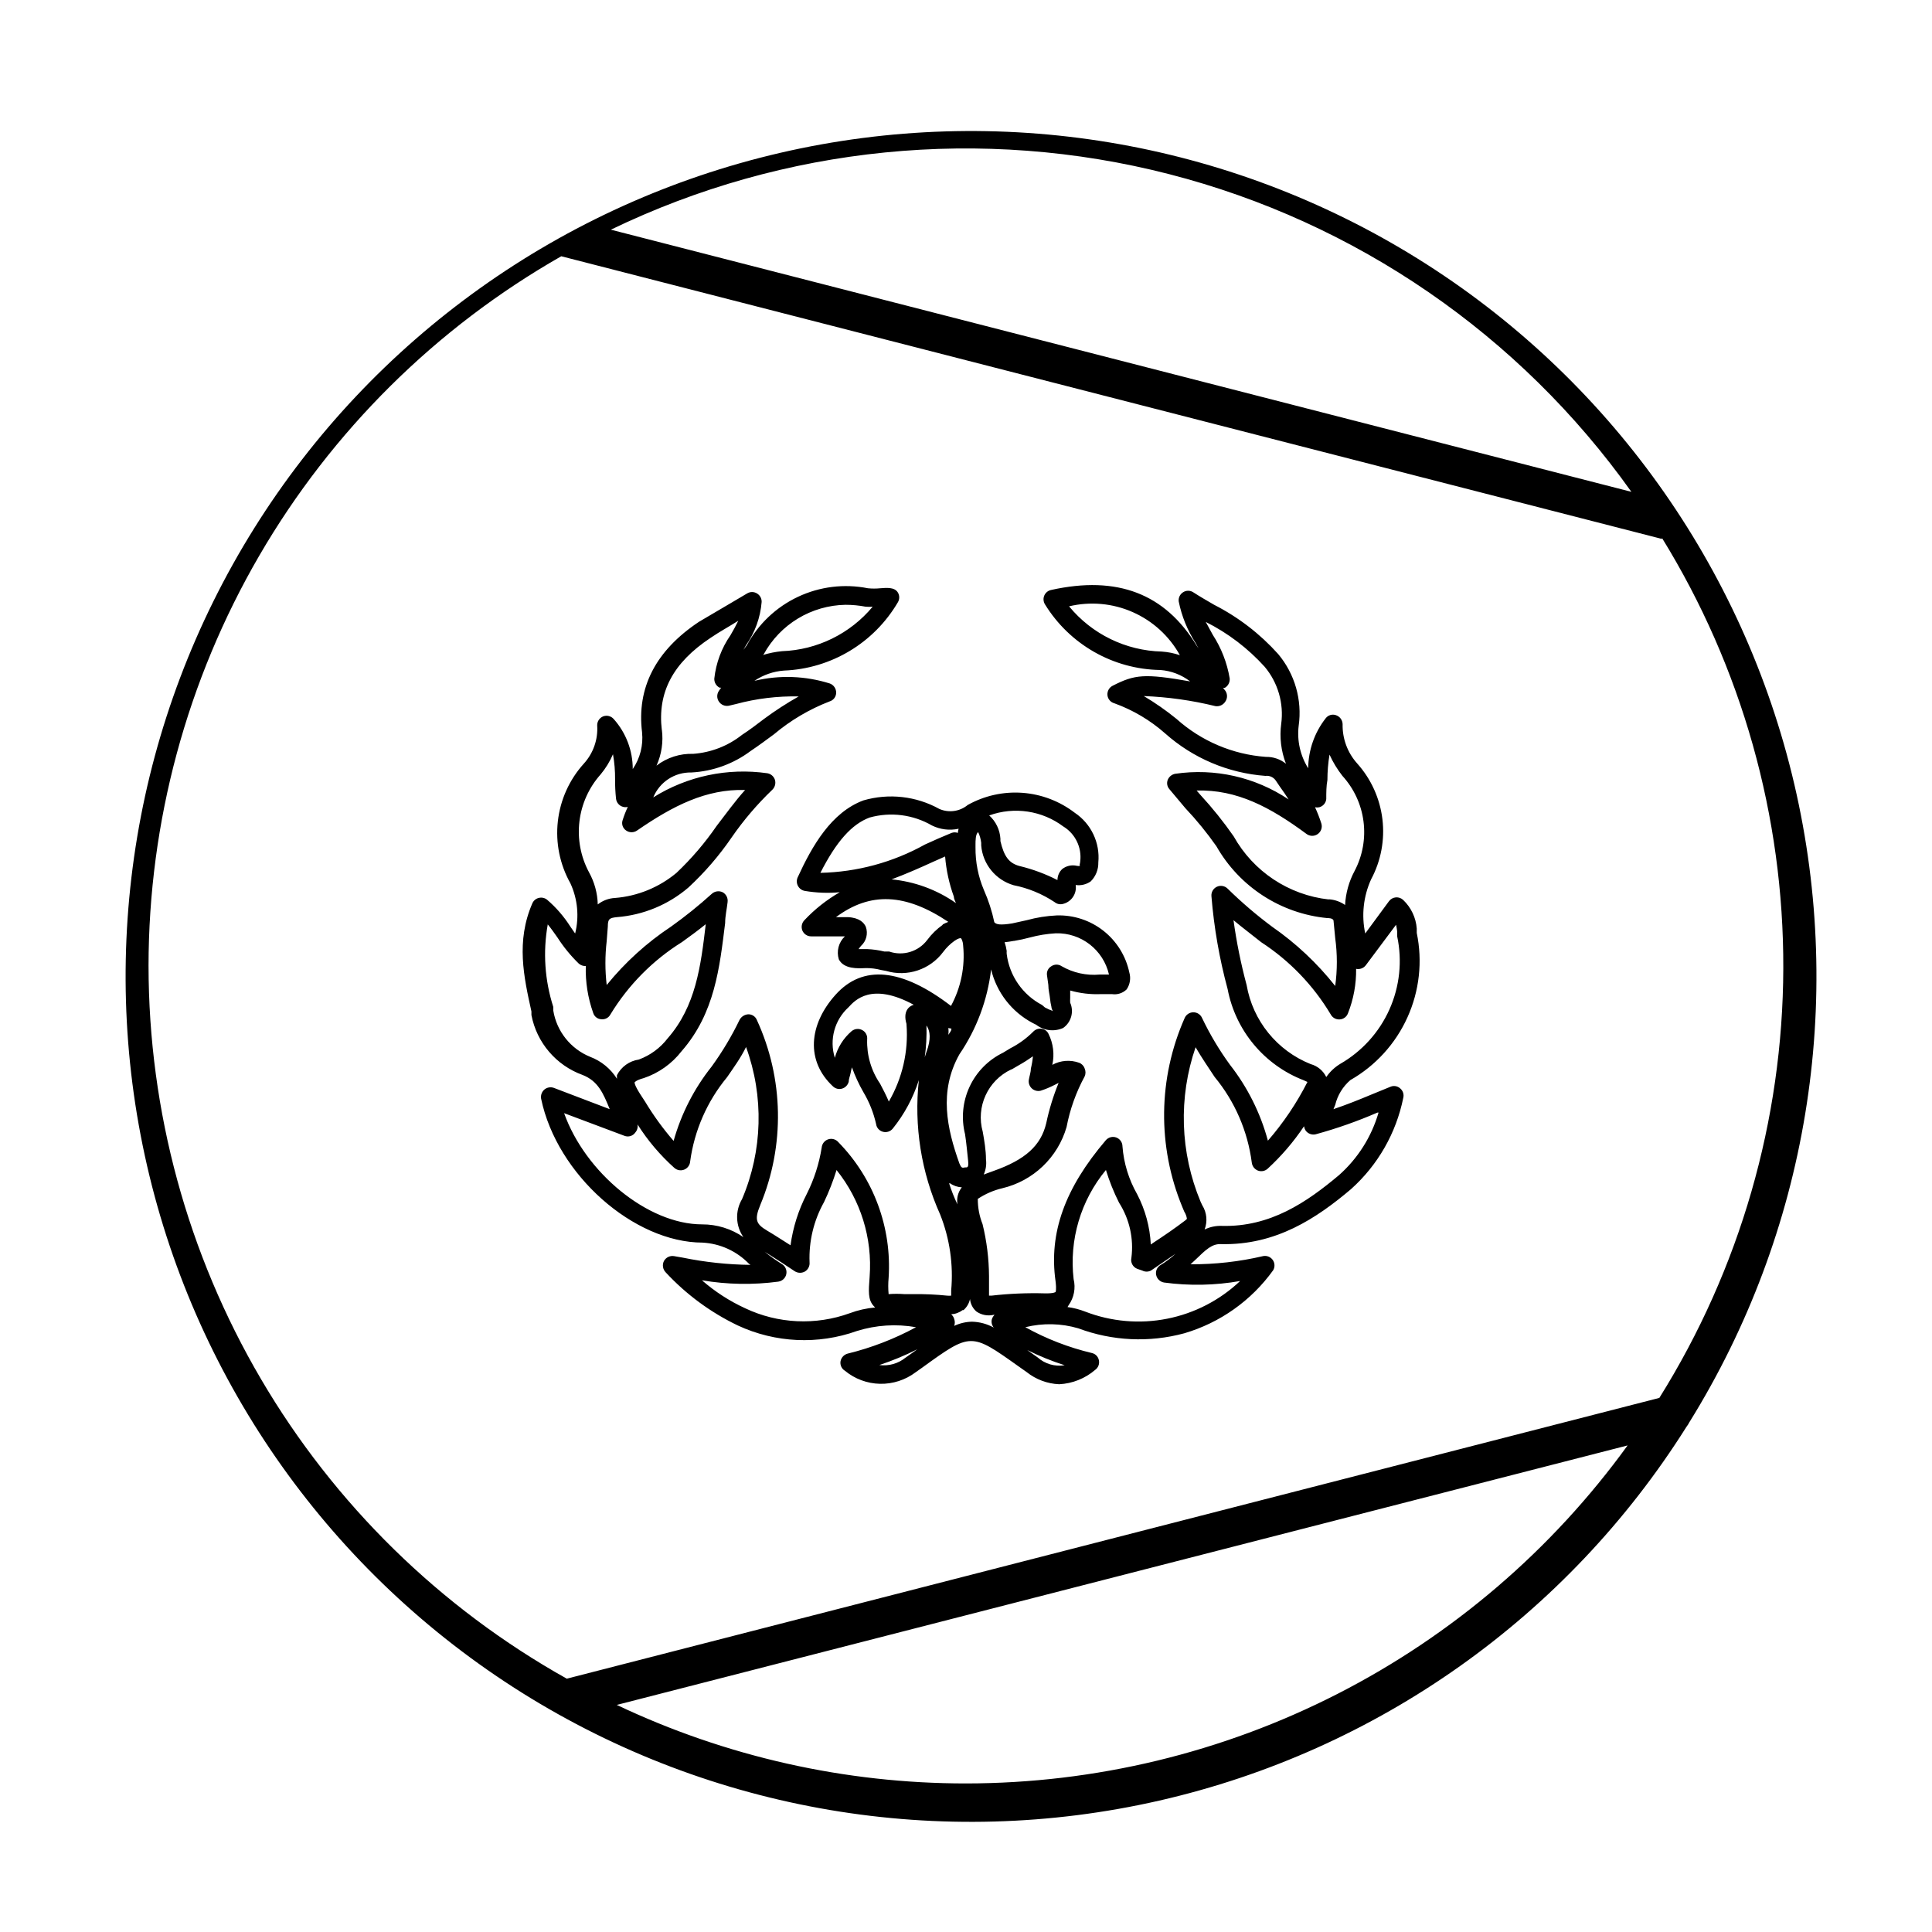
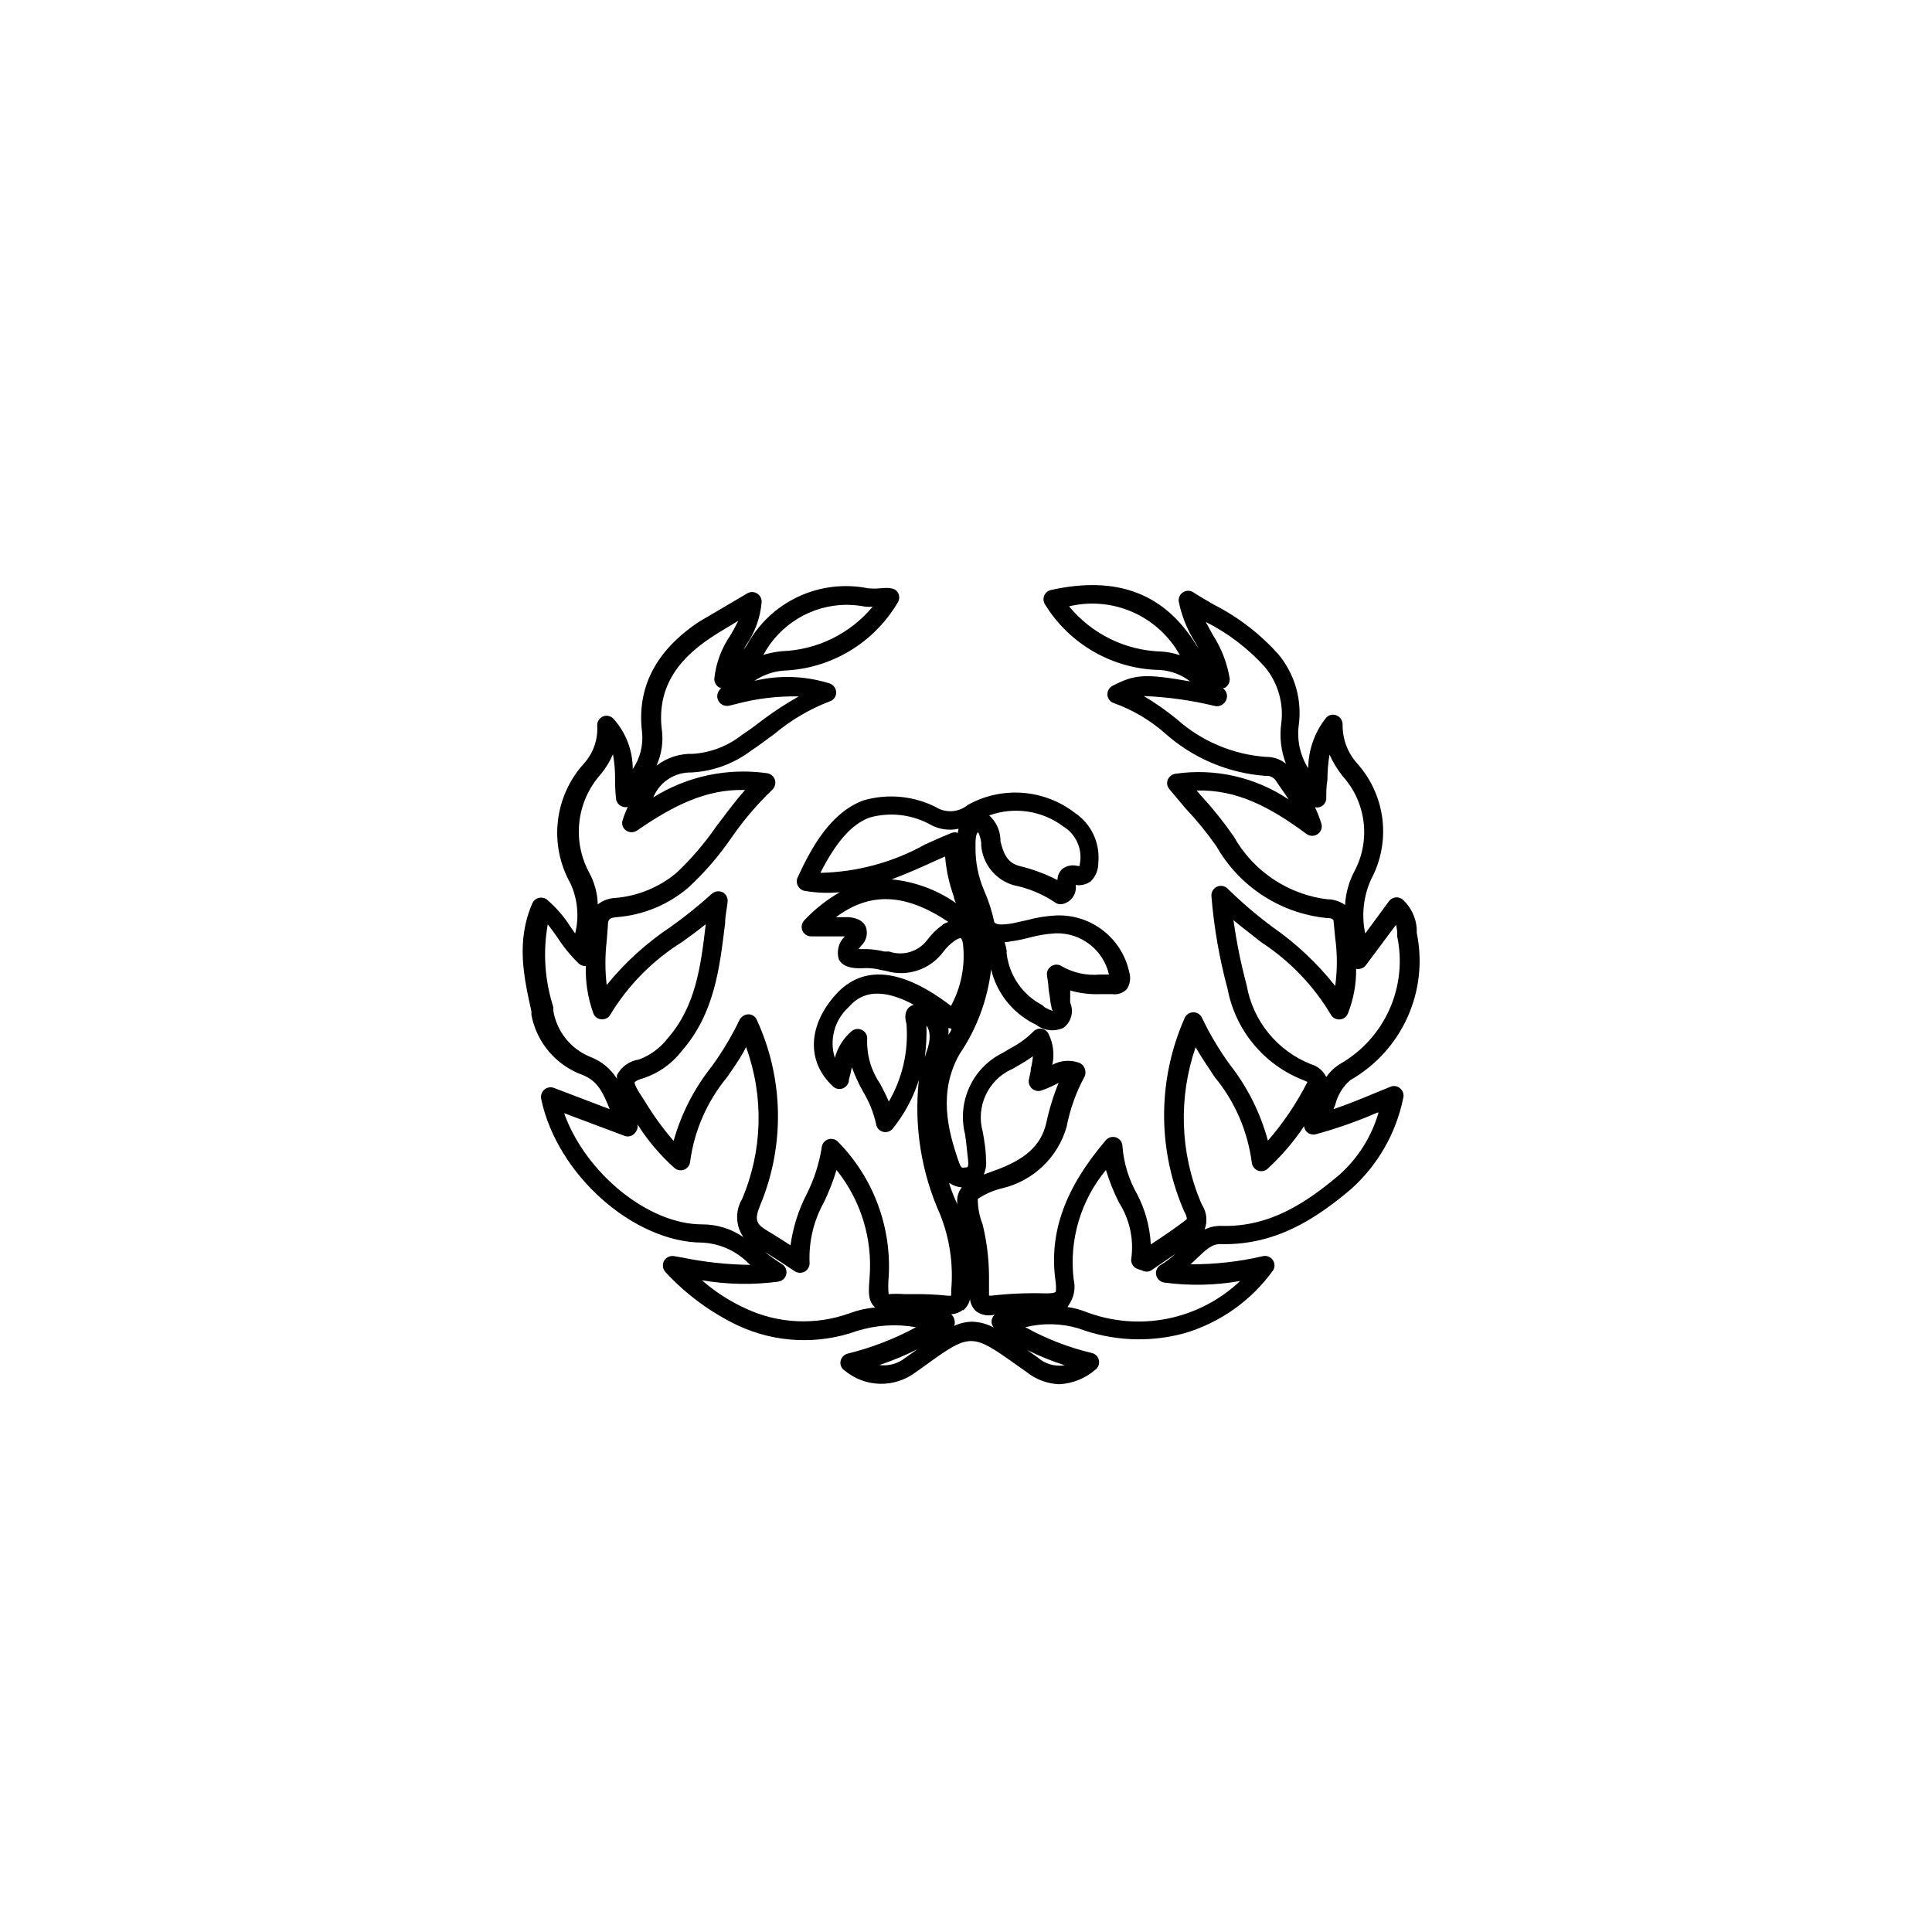
<svg xmlns="http://www.w3.org/2000/svg" fill="#000000" width="800px" height="800px" version="1.1" viewBox="144 144 512 512">
  <g>
-     <path d="m298.38 428.87c4.082 1.613 5.441 4.734 7.203 9.07l-14.812-5.644h0.004c-0.863-0.309-1.82-0.137-2.519 0.453-0.688 0.602-1.012 1.52-0.855 2.418 4.18 20.152 24.586 38.137 42.824 38.137v0.004c4.637 0.258 9.008 2.254 12.242 5.59l0.402 0.301v0.004c-6.027-0.066-12.031-0.711-17.938-1.918l-2.316-0.402c-1.078-0.176-2.148 0.352-2.672 1.312-0.488 0.984-0.305 2.176 0.457 2.973 5.434 5.867 11.93 10.652 19.145 14.105 9.91 4.609 21.242 5.137 31.535 1.461 5.066-1.59 10.441-1.934 15.672-1.008-5.719 3.106-11.816 5.457-18.141 7.004-0.949 0.266-1.672 1.043-1.863 2.016-0.164 0.996 0.293 1.996 1.16 2.516 2.621 2.168 5.898 3.387 9.301 3.461 3.402 0.07 6.727-1.004 9.441-3.055l1.715-1.211c12.949-9.371 12.949-9.32 25.492-0.402l2.215 1.562c2.457 1.961 5.473 3.09 8.613 3.223 3.531-0.176 6.898-1.523 9.574-3.828 0.789-0.578 1.164-1.562 0.957-2.519-0.172-0.941-0.883-1.691-1.812-1.914-6.18-1.469-12.129-3.773-17.684-6.852 4.629-1.148 9.48-1.047 14.055 0.301 8.988 3.363 18.801 3.82 28.062 1.312 9.504-2.793 17.805-8.68 23.578-16.727 0.492-0.855 0.441-1.922-0.137-2.727-0.574-0.801-1.566-1.195-2.535-1.004-6.305 1.477-12.766 2.203-19.242 2.168l1.258-1.16c2.82-2.719 4.434-4.332 6.902-4.18 14.461 0.301 25.191-6.801 34.41-14.609v-0.004c7.078-6.348 11.918-14.812 13.805-24.129 0.242-0.926-0.074-1.91-0.805-2.519-0.695-0.641-1.699-0.82-2.57-0.453l-5.039 2.066c-3.375 1.41-6.648 2.719-10.078 3.879l0.453-1.109h0.004c0.613-2.57 2.023-4.879 4.027-6.602 6.676-3.809 11.973-9.633 15.129-16.641 3.16-7.004 4.019-14.828 2.457-22.355v-1.16 0.004c-0.215-2.875-1.492-5.57-3.578-7.559-0.523-0.508-1.238-0.766-1.965-0.703-0.719 0.066-1.379 0.43-1.812 1.008l-6.301 8.562c-1.031-4.828-0.484-9.863 1.562-14.359 2.609-4.871 3.652-10.43 2.996-15.918-0.66-5.488-2.988-10.645-6.672-14.762-2.574-2.859-3.961-6.586-3.879-10.43-0.023-1.07-0.707-2.012-1.715-2.367-1-0.375-2.125-0.047-2.769 0.805-2.965 3.785-4.594 8.445-4.637 13.25-2.109-3.359-3-7.344-2.519-11.285 0.961-6.816-1.016-13.719-5.441-18.992-4.809-5.356-10.562-9.781-16.977-13.051-1.812-1.059-3.68-2.117-5.543-3.324-0.812-0.523-1.855-0.523-2.668 0-0.84 0.523-1.293 1.488-1.16 2.469 0.789 3.887 2.293 7.594 4.434 10.934l0.805 1.461-0.453-0.656c-8.414-13.855-21.059-18.691-38.594-14.812h0.004c-0.809 0.16-1.484 0.703-1.816 1.457-0.332 0.754-0.273 1.621 0.152 2.324 6.539 10.66 18.074 17.238 30.582 17.43 2.875 0.211 5.625 1.262 7.91 3.023-12.09-2.117-14.66-1.863-20.555 1.16-0.914 0.469-1.453 1.445-1.363 2.469 0.094 1.031 0.816 1.895 1.816 2.164 4.965 1.793 9.547 4.512 13.5 8.012 7.379 6.559 16.707 10.508 26.551 11.234 1.062-0.137 2.109 0.332 2.723 1.211l1.16 1.715c0.805 1.109 1.562 2.215 2.266 3.324v-0.004c-8.832-5.926-19.555-8.352-30.078-6.801-0.887 0.172-1.625 0.777-1.965 1.613-0.32 0.844-0.148 1.793 0.453 2.469 1.41 1.715 2.82 3.324 4.231 5.039 2.981 3.152 5.723 6.523 8.215 10.074 6.106 10.75 17.062 17.855 29.371 19.043 0.352 0 1.41 0 1.664 0.605l0.453 4.684v0.004c0.578 4.211 0.578 8.484 0 12.695-4.758-6.016-10.375-11.297-16.676-15.668-4.156-3.09-8.094-6.457-11.789-10.078-0.742-0.773-1.891-1-2.867-0.555-0.977 0.441-1.562 1.453-1.469 2.519 0.676 8.309 2.109 16.539 4.285 24.586 2.086 11.004 9.707 20.148 20.152 24.184l1.008 0.453c-2.844 5.598-6.363 10.828-10.48 15.566-1.973-7.324-5.402-14.176-10.078-20.152-2.824-3.879-5.285-8.012-7.356-12.34-0.395-0.93-1.305-1.535-2.316-1.535-1.008 0-1.922 0.605-2.316 1.535-7.039 15.906-7.258 34.004-0.605 50.078l0.504 1.211v-0.004c0.371 0.582 0.613 1.234 0.707 1.914l-0.352 0.352c-2.769 2.117-5.644 4.082-8.566 5.996l-0.656 0.453c-0.23-4.656-1.469-9.211-3.629-13.348-2.211-3.879-3.535-8.195-3.879-12.648 0-1.059-0.664-2.008-1.66-2.367-0.992-0.352-2.098-0.051-2.773 0.758-10.781 12.645-15.113 24.484-13.301 37.332 0.301 2.418 0 2.871 0 2.871s-0.453 0.402-2.82 0.352c-4.727-0.133-9.457 0.066-14.156 0.605h-0.656v-0.855-4.332-0.004c-0.031-4.633-0.605-9.25-1.711-13.754-0.844-2.133-1.273-4.406-1.262-6.699 1.984-1.316 4.184-2.273 6.5-2.82 4.019-0.953 7.715-2.957 10.707-5.809 2.992-2.852 5.176-6.445 6.32-10.414 0.895-4.688 2.512-9.207 4.789-13.402 0.301-0.672 0.301-1.441 0-2.117-0.23-0.699-0.77-1.254-1.461-1.512-2.34-0.84-4.926-0.641-7.106 0.555 0.613-2.769 0.258-5.668-1.008-8.211-0.352-0.762-1.078-1.277-1.914-1.359-0.809-0.098-1.617 0.203-2.168 0.805-1.773 1.77-3.812 3.246-6.043 4.383l-1.914 1.16c-3.91 1.895-7.047 5.078-8.879 9.016-1.836 3.938-2.258 8.387-1.199 12.598 0.352 2.316 0.555 4.637 0.805 6.953 0.25 2.316-0.402 1.715-1.008 1.863-0.605 0.152-0.855 0-1.309-1.109-3.273-9.168-5.492-19.043 0-28.867 4.582-6.719 7.469-14.445 8.414-22.52 1.465 6.102 5.484 11.277 11.035 14.207l0.906 0.453c2.043 1.586 4.793 1.914 7.152 0.855 2.137-1.504 2.918-4.309 1.863-6.699-0.023-0.422-0.023-0.84 0-1.262v-1.965c2.637 0.746 5.375 1.07 8.113 0.957h2.973c1.418 0.211 2.856-0.254 3.879-1.258 0.898-1.312 1.156-2.961 0.707-4.484-0.922-4.379-3.356-8.293-6.875-11.059-3.519-2.762-7.898-4.199-12.371-4.055-2.676 0.125-5.328 0.547-7.91 1.258l-3.879 0.855c-3.125 0.504-4.231 0.301-4.734-0.301h-0.004c-0.621-2.941-1.551-5.812-2.769-8.562-1.508-3.57-2.262-7.414-2.219-11.285v-0.855c0-0.805 0-2.719 0.707-3.176 0.422 0.891 0.695 1.844 0.805 2.82v0.707c0.402 4.941 3.809 9.129 8.566 10.527 3.887 0.77 7.582 2.293 10.883 4.484 0.59 0.488 1.371 0.672 2.117 0.504 2.301-0.504 3.82-2.707 3.473-5.039 1.402 0.203 2.824-0.141 3.981-0.957 1.34-1.328 2.066-3.152 2.016-5.039 0.492-5.195-1.906-10.246-6.246-13.148-4.008-3.078-8.832-4.918-13.871-5.285-5.043-0.367-10.082 0.754-14.492 3.219-2.106 1.738-5.004 2.144-7.508 1.059-6.144-3.414-13.402-4.231-20.152-2.266-8.516 3.176-13.602 12.09-17.434 20.453-0.301 0.719-0.262 1.539 0.113 2.223 0.371 0.688 1.035 1.168 1.805 1.305 3.059 0.516 6.176 0.637 9.27 0.352-3.473 1.996-6.629 4.492-9.371 7.406-0.703 0.723-0.918 1.785-0.555 2.723 0.395 0.957 1.332 1.578 2.367 1.562h8.918c-1.66 1.555-2.285 3.922-1.613 6.094 1.359 2.621 5.039 2.418 7.152 2.316h0.004c1.359-0.012 2.715 0.156 4.027 0.504l1.359 0.25 0.004 0.004c5.594 1.66 11.633-0.352 15.113-5.039 0.832-1.121 1.836-2.106 2.973-2.922 1.059-0.754 1.613-0.754 1.715-0.707 0.102 0.051 0.504 0.555 0.605 1.965l-0.004 0.004c0.543 5.523-0.582 11.086-3.223 15.969-13.148-10.078-23.426-10.934-30.582-2.973-7.156 7.961-7.91 17.582-0.707 24.285 0.641 0.621 1.562 0.855 2.418 0.605 0.867-0.254 1.535-0.945 1.766-1.816 0-0.754 0.352-1.512 0.504-2.316 0.086-0.512 0.207-1.016 0.352-1.512 0.812 2.266 1.824 4.461 3.023 6.551 1.566 2.625 2.707 5.481 3.375 8.461 0.129 0.996 0.848 1.809 1.812 2.066 0.969 0.262 1.996-0.074 2.621-0.855 3.074-3.82 5.414-8.176 6.902-12.848-1.324 12.164 0.625 24.461 5.644 35.621 2.539 6.394 3.543 13.297 2.922 20.152v1.359c-0.355 0.031-0.707 0.031-1.059 0-2.981-0.309-5.973-0.441-8.969-0.402h-2.367c-1.391-0.109-2.789-0.109-4.184 0-0.133-1.426-0.133-2.859 0-4.285 0.879-13.332-3.957-26.414-13.301-35.969-0.656-0.777-1.715-1.086-2.688-0.777-0.969 0.309-1.656 1.172-1.746 2.188-0.68 4.293-2.019 8.457-3.981 12.344-2.188 4.238-3.637 8.824-4.281 13.551-2.316-1.461-4.231-2.719-6.195-3.879-2.871-1.715-3.477-2.82-1.812-6.801h-0.004c6.547-15.754 6.219-33.523-0.906-49.02-0.371-0.926-1.27-1.523-2.266-1.512-0.973 0.051-1.848 0.605-2.316 1.461-2.094 4.344-4.574 8.492-7.406 12.391-4.641 5.832-8.066 12.527-10.078 19.699-2.793-3.219-5.305-6.676-7.508-10.328l-1.41-2.168c-1.461-2.316-1.461-2.973-1.41-3.023 0.051-0.051 0.352-0.555 2.367-1.109v0.004c3.996-1.332 7.5-3.824 10.078-7.152 8.816-10.078 10.078-22.219 11.539-33.957 0-1.863 0.453-3.727 0.656-5.594h-0.004c0.133-1.043-0.387-2.062-1.309-2.57-0.977-0.465-2.137-0.285-2.922 0.453-3.426 3.098-7.023 5.988-10.781 8.668-6.43 4.262-12.172 9.477-17.031 15.465-0.453-3.863-0.453-7.769 0-11.637l0.301-3.879c0-1.965 0.402-2.266 2.367-2.469h0.004c7.004-0.539 13.656-3.289 18.992-7.859 4.297-3.977 8.133-8.422 11.438-13.25 3.156-4.57 6.769-8.805 10.781-12.645 0.703-0.676 0.977-1.684 0.707-2.621-0.289-0.918-1.066-1.602-2.016-1.762-10.516-1.504-21.227 0.762-30.23 6.398 1.668-4.074 5.676-6.699 10.078-6.602 5.688-0.293 11.16-2.277 15.719-5.691 2.117-1.41 4.133-2.922 6.195-4.434 4.402-3.707 9.391-6.652 14.762-8.719 1.02-0.309 1.715-1.25 1.715-2.316 0.004-1.074-0.66-2.039-1.664-2.418-6.481-2.043-13.395-2.289-20-0.707 2.32-1.57 5.012-2.508 7.809-2.719 12.512-0.488 23.906-7.328 30.227-18.137 0.453-0.781 0.453-1.742 0-2.519-0.906-1.562-3.176-1.258-4.684-1.16-1.09 0.109-2.188 0.109-3.277 0-6.262-1.246-12.758-0.453-18.535 2.269-5.777 2.719-10.527 7.223-13.555 12.844l-0.906 1.211 0.656-1.16h-0.004c2.402-3.402 3.848-7.387 4.184-11.535 0.031-0.93-0.453-1.805-1.262-2.269-0.789-0.48-1.777-0.48-2.566 0l-4.18 2.469c-2.973 1.762-5.844 3.426-8.566 5.039-11.539 7.656-16.574 17.531-15.113 29.32l-0.004 0.004c0.352 3.43-0.523 6.875-2.469 9.723 0.008-4.887-1.785-9.605-5.035-13.25-0.699-0.809-1.828-1.094-2.824-0.707-0.973 0.402-1.598 1.367-1.562 2.418 0.238 3.699-1.035 7.332-3.523 10.078-3.848 4.25-6.262 9.598-6.902 15.293-0.645 5.695 0.52 11.449 3.324 16.445 1.918 4.16 2.363 8.855 1.258 13.301l-1.258-1.812c-1.699-2.68-3.785-5.094-6.199-7.156-0.625-0.492-1.445-0.66-2.215-0.453-0.742 0.188-1.355 0.711-1.664 1.41-4.383 10.078-2.266 19.547-0.25 28.668v0.957c1.402 7.309 6.551 13.34 13.551 15.871zm127.77 76.93c-2.574 0.426-5.199-0.332-7.152-2.062l-2.215-1.562-0.555-0.402c3.199 1.594 6.516 2.941 9.922 4.027zm25.746-189.13c-9.547-0.238-18.52-4.613-24.586-11.988 5.637-1.344 11.562-0.809 16.863 1.531 5.305 2.336 9.699 6.348 12.508 11.414-1.547-0.52-3.156-0.844-4.785-0.957zm27.559 27.91c-8.789-0.645-17.121-4.188-23.68-10.074-2.734-2.227-5.633-4.246-8.664-6.047 6.402 0.25 12.77 1.145 18.992 2.672 1.039 0.156 2.066-0.32 2.621-1.211 0.598-0.863 0.598-2.008 0-2.871l-0.605-0.754h0.453c0.895-0.512 1.406-1.496 1.309-2.519-0.688-4.113-2.215-8.039-4.481-11.539l-1.863-3.426h-0.004c5.898 2.965 11.191 6.996 15.621 11.891 3.519 4.199 5.109 9.684 4.383 15.113-0.48 3.578-0.047 7.219 1.258 10.582-1.508-1.223-3.402-1.863-5.34-1.816zm16.676 37.785c-10.605-1.18-19.984-7.41-25.191-16.723-2.684-3.859-5.629-7.527-8.816-10.984l-1.008-1.16c10.68-0.301 19.496 4.383 29.172 11.539 0.875 0.621 2.047 0.621 2.922 0 0.902-0.633 1.289-1.773 0.957-2.824-0.469-1.457-1.023-2.887-1.664-4.281 0.367 0.074 0.746 0.074 1.109 0 1.012-0.266 1.754-1.125 1.863-2.164 0-1.762 0-3.426 0.301-5.039h0.004c0-2.262 0.188-4.519 0.555-6.75 0.914 2.008 2.062 3.902 3.426 5.641 3.059 3.359 5.012 7.578 5.586 12.086 0.578 4.508-0.246 9.082-2.363 13.105-1.492 2.781-2.356 5.863-2.519 9.02-1.277-0.895-2.777-1.414-4.332-1.512zm-21.766 22.672c-1.516-5.648-2.676-11.387-3.477-17.18 2.469 2.066 5.039 3.981 7.356 5.844 7.504 4.887 13.793 11.418 18.391 19.098 0.453 0.879 1.379 1.41 2.367 1.359 0.996-0.039 1.871-0.676 2.219-1.613 1.484-3.75 2.219-7.754 2.164-11.789 0.969 0.203 1.969-0.168 2.57-0.957l8.012-10.73c0.133 0.582 0.234 1.168 0.301 1.762v1.312c1.383 6.508 0.664 13.289-2.051 19.363-2.715 6.074-7.289 11.129-13.062 14.441-1.457 0.887-2.707 2.074-3.68 3.477-0.816-1.684-2.324-2.934-4.129-3.426-8.918-3.559-15.348-11.496-16.98-20.961zm-13.504 16.523c1.613 2.769 3.375 5.34 5.039 7.859l0.004 0.004c5.336 6.465 8.738 14.305 9.824 22.621 0.094 0.965 0.715 1.797 1.609 2.164 0.898 0.348 1.914 0.152 2.621-0.504 3.641-3.348 6.871-7.121 9.621-11.234 0.059 0.395 0.195 0.77 0.406 1.109 0.609 0.863 1.691 1.266 2.719 1.008 5.57-1.523 11.027-3.445 16.324-5.742h0.301c-1.855 6.402-5.488 12.152-10.477 16.574-8.516 7.152-18.188 13.805-31.086 13.453-1.566-0.055-3.125 0.273-4.535 0.957 0.812-2.109 0.59-4.481-0.605-6.398l-0.453-0.957c-5.453-13.047-5.918-27.645-1.309-41.012zm-33.652 68.32c1.418-2.004 1.895-4.519 1.312-6.902-1.211-10.406 1.883-20.852 8.562-28.918 0.91 2.981 2.074 5.879 3.477 8.664 2.766 4.34 3.926 9.508 3.273 14.609-0.281 1.23 0.387 2.477 1.562 2.922l1.309 0.453h0.004c0.727 0.379 1.59 0.379 2.316 0l3.68-2.519 2.82-1.914c-1.195 1.098-2.496 2.078-3.879 2.926-0.945 0.504-1.453 1.562-1.262 2.617 0.199 1.066 1.047 1.895 2.117 2.066 6.699 0.906 13.496 0.77 20.152-0.402-5.379 5.094-12.09 8.559-19.359 9.996-7.266 1.434-14.789 0.781-21.703-1.887-1.508-0.59-3.078-0.996-4.684-1.207zm-15.113-62.473 1.812-1.059c1.32-0.738 2.598-1.547 3.832-2.418-0.105 1.105-0.289 2.199-0.555 3.273 0 1.008-0.402 2.016-0.555 3.074-0.09 0.836 0.23 1.66 0.863 2.215 0.633 0.551 1.496 0.758 2.309 0.555 1.25-0.406 2.461-0.91 3.629-1.512l1.109-0.555v0.004c-1.41 3.453-2.508 7.027-3.277 10.68-1.41 5.945-5.543 9.672-13.957 12.645l-2.621 0.957h0.004c0.578-1.258 0.785-2.656 0.605-4.031 0-2.418-0.453-5.039-0.855-7.305-1.859-6.613 1.336-13.602 7.555-16.523zm0.656-34.059c1.406-0.23 2.805-0.531 4.18-0.906 2.238-0.605 4.535-0.977 6.852-1.109 6.711-0.191 12.617 4.391 14.109 10.934h-2.469c-3.508 0.312-7.027-0.461-10.078-2.215-0.82-0.559-1.898-0.559-2.719 0-0.852 0.488-1.312 1.449-1.16 2.418l0.352 2.519c0 1.41 0.352 2.57 0.453 3.68v-0.004c0.07 0.711 0.188 1.418 0.355 2.117 0 0.402 0.301 1.109 0.453 1.16v-0.004c-0.754-0.25-1.477-0.57-2.168-0.957l-0.754-0.652c-5.148-2.695-8.648-7.738-9.371-13.504-0.027-0.27-0.027-0.539 0-0.805-0.109-0.789-0.297-1.566-0.555-2.32 0.809-0.082 1.617-0.199 2.418-0.352zm13.199-30.23v0.004c3.051 1.949 4.731 5.465 4.332 9.066 0 0.504-0.352 1.258 0 1.258v0.004c-0.297 0.074-0.609 0.074-0.906 0-1.355-0.32-2.785-0.004-3.879 0.855-0.805 0.758-1.258 1.816-1.262 2.922-3.199-1.637-6.582-2.891-10.074-3.727-2.769-0.754-4.082-2.519-5.039-6.602v-0.605c-0.141-2.375-1.207-4.602-2.973-6.195 6.648-2.402 14.059-1.285 19.699 2.973zm-32.094 25.945v0.004c-1.582 1.117-2.977 2.477-4.129 4.031-2.34 3.098-6.406 4.336-10.078 3.07h-1.258c-1.52-0.371-3.074-0.59-4.637-0.652h-2.215c0.195-0.301 0.414-0.586 0.652-0.859 1.398-1.27 1.895-3.258 1.262-5.035-0.453-1.059-1.664-2.418-4.734-2.57h-3.176c9.07-6.75 18.391-6.348 29.773 1.258-0.539 0.195-1.059 0.434-1.562 0.707zm-13.652-11.992c3.777-1.41 7.457-3.023 11.082-4.684l3.176-1.41v0.004c0.297 3.629 1.074 7.203 2.316 10.629 0 0.605 0.352 1.16 0.555 1.715-5.094-3.57-11.035-5.742-17.23-6.301zm17.633-12.34c-0.535-0.199-1.125-0.199-1.664 0-2.367 0.957-4.734 2.016-7.055 3.074h0.004c-8.488 4.727-18 7.301-27.711 7.508 4.231-8.312 8.312-12.898 13.047-14.66h0.004c5.566-1.551 11.523-0.785 16.523 2.113 2.188 1.074 4.672 1.379 7.055 0.859-0.105 0.359-0.172 0.73-0.203 1.105zm-1.715 51.992c0 0.504-0.504 1.008-0.805 1.512v0.004c0.082-0.605 0.082-1.215 0-1.816 0.262 0.09 0.531 0.141 0.809 0.152zm-11.891-1.211 0.004 0.004c0.539 7.117-1.094 14.234-4.688 20.406-0.707-1.664-1.512-3.223-2.316-4.734v-0.004c-2.363-3.449-3.562-7.559-3.426-11.738 0.117-1.016-0.406-1.996-1.309-2.469-0.359-0.188-0.758-0.289-1.16-0.301-0.609-0.008-1.199 0.207-1.664 0.602-2.152 1.855-3.695 4.312-4.434 7.055-1.504-4.793-0.086-10.02 3.629-13.402 1.664-1.812 6.047-6.75 17.281-0.656-1.262 0.355-2.922 1.715-1.914 5.09zm5.695 6.051c-0.301 0.906-0.605 1.762-0.855 2.621v-0.004c0.387-2.785 0.539-5.602 0.453-8.41 0.656 0.957 1.309 2.566 0.402 5.793zm5.844 36.023v-0.004c0.914 0.656 2 1.023 3.125 1.059-1.012 1.281-1.434 2.93-1.16 4.535-0.871-1.812-1.609-3.676-2.215-5.594zm3.578 33.605v-0.004c0.867-0.766 1.469-1.789 1.711-2.922 0.125 1.262 0.719 2.43 1.664 3.273 1.332 0.941 2.996 1.27 4.586 0.91h0.25c-0.32 0.324-0.562 0.723-0.703 1.156-0.203 0.777-0.016 1.605 0.504 2.219-1.766-0.973-3.734-1.508-5.746-1.562-1.637 0.027-3.254 0.406-4.734 1.109 0.207-0.59 0.207-1.227 0-1.816-0.137-0.488-0.418-0.926-0.805-1.258 1.094-0.055 2.148-0.441 3.019-1.109zm-13.652 11.387-1.715 1.211v-0.004c-1.949 1.582-4.461 2.293-6.953 1.965 3.457-1.145 6.828-2.543 10.078-4.184zm-39.297-185.2c2.133-3.902 5.262-7.168 9.066-9.469 3.805-2.301 8.148-3.555 12.598-3.633 1.789 0 3.578 0.168 5.34 0.504 0.621 0.055 1.242 0.055 1.863 0-5.969 7.168-14.711 11.457-24.031 11.789-1.711 0.168-3.398 0.504-5.039 1.008zm-27.004 20.152c-1.211-10.078 2.973-17.887 12.898-24.484 2.367-1.613 5.039-3.074 7.356-4.535-0.605 1.258-1.309 2.519-2.066 3.828-2.367 3.41-3.84 7.359-4.285 11.488-0.047 1.012 0.504 1.961 1.41 2.418h0.402l-0.605 0.855h0.004c-0.578 0.852-0.578 1.969 0 2.82 0.57 0.863 1.602 1.301 2.621 1.109l1.914-0.453c5.418-1.457 11.016-2.137 16.625-2.016-3.176 1.789-6.238 3.773-9.172 5.945-1.914 1.461-3.828 2.922-5.844 4.231-3.711 2.941-8.223 4.695-12.945 5.039-3.508-0.117-6.945 0.984-9.727 3.125 1.355-3 1.844-6.312 1.414-9.574zm30.883 146.11c1.047-0.156 1.887-0.949 2.098-1.984 0.215-1.035-0.242-2.098-1.141-2.652-1.594-0.996-3.125-2.09-4.586-3.273l4.281 2.719 3.727 2.469h0.004c0.836 0.508 1.883 0.508 2.719 0 0.812-0.523 1.258-1.457 1.16-2.418-0.211-5.559 1.113-11.066 3.828-15.922 1.312-2.754 2.422-5.598 3.324-8.512 6.402 7.969 9.535 18.07 8.77 28.262-0.301 3.93-0.453 6.098 1.059 7.758h-0.004c0.121 0.148 0.258 0.285 0.406 0.406-2.293 0.195-4.547 0.703-6.703 1.508-9.055 3.289-19.051 2.82-27.758-1.309-4.148-1.906-8-4.402-11.438-7.406 6.695 1.137 13.523 1.254 20.254 0.355zm-37.887-39.551c0.496-0.586 0.699-1.363 0.555-2.117 2.707 4.281 5.996 8.16 9.773 11.539 0.719 0.633 1.734 0.809 2.621 0.441 0.891-0.363 1.492-1.199 1.559-2.156 1.109-8.207 4.496-15.938 9.773-22.316 1.762-2.57 3.578-5.039 5.039-8.012 4.777 13.082 4.398 27.492-1.059 40.305-1.863 3.137-1.727 7.078 0.355 10.074-3.215-2.211-7.031-3.391-10.934-3.375-14.41 0-30.984-13.754-36.578-29.473l15.973 5.996c1.066 0.43 2.285 0.051 2.922-0.906zm-9.219-94.867c1.344-1.613 2.445-3.41 3.273-5.34 0.395 2.211 0.582 4.453 0.555 6.699-0.008 1.684 0.074 3.363 0.25 5.039 0.102 1.07 0.871 1.961 1.914 2.215 0.398 0.102 0.812 0.102 1.211 0-0.531 1.129-0.984 2.289-1.359 3.477-0.371 1.023 0.004 2.168 0.906 2.773 0.875 0.621 2.047 0.621 2.922 0 9.523-6.551 18.289-11.035 28.617-10.73-2.769 3.074-5.039 6.297-7.508 9.473v-0.004c-3.109 4.531-6.691 8.719-10.68 12.496-4.609 3.844-10.293 6.168-16.273 6.648-1.668 0.082-3.273 0.684-4.586 1.715-0.074-2.984-0.871-5.906-2.316-8.516-2.207-4.117-3.094-8.816-2.543-13.457 0.547-4.641 2.508-9 5.617-12.488zm-14.008 39.75c0.906 1.109 1.715 2.266 2.57 3.477 1.609 2.508 3.504 4.824 5.641 6.902 0.512 0.453 1.184 0.688 1.867 0.656-0.121 4.231 0.547 8.449 1.965 12.441 0.297 0.957 1.164 1.625 2.164 1.664 1 0.109 1.965-0.414 2.418-1.309 4.734-7.773 11.223-14.332 18.945-19.145 2.117-1.512 4.231-3.074 6.297-4.734-1.309 11.184-2.672 21.766-10.078 30.23v-0.004c-1.965 2.566-4.621 4.523-7.656 5.641-2.484 0.359-4.644 1.898-5.793 4.133-0.023 0.316-0.023 0.637 0 0.957-1.66-2.644-4.137-4.68-7.055-5.793-5.199-2.098-8.926-6.762-9.824-12.293v-0.957c-2.266-7.062-2.769-14.57-1.461-21.867z" />
-     <path d="m591.7 520.91c31.297-50.438 41.305-111.23 27.82-169.04-13.488-57.805-49.359-107.9-99.746-139.28-50.387-31.379-111.16-41.484-168.99-28.09-57.828 13.395-107.98 49.188-139.44 99.523s-41.66 111.1-28.359 168.95c13.301 57.848 49.016 108.05 99.301 139.59 50.289 31.539 111.04 41.836 168.9 28.625 57.871-13.207 108.14-48.84 139.75-99.078 0.301-0.371 0.555-0.777 0.758-1.207zm-15.367-246.57-270.45-69.473c46.023-22.223 98.426-27.441 147.93-14.723 49.5 12.715 92.902 42.543 122.52 84.195zm-392.97 125.65c0.027-38.211 10.16-75.734 29.367-108.77 19.211-33.027 46.812-60.391 80.012-79.309l291.71 74.918v-0.25l-0.004-0.004c21.137 34.273 32.27 73.773 32.145 114.04-0.121 40.266-11.5 79.695-32.848 113.84l-289.54 74.41c-33.59-18.797-61.562-46.203-81.043-79.402-19.48-33.195-29.766-70.984-29.797-109.47zm216.64 216.64c-32.012 0.016-63.625-7.094-92.551-20.809l267.88-68.77c-20.07 27.719-46.426 50.285-76.898 65.855-30.477 15.57-64.207 23.699-98.426 23.723z" />
+     <path d="m298.38 428.87c4.082 1.613 5.441 4.734 7.203 9.07l-14.812-5.644h0.004c-0.863-0.309-1.82-0.137-2.519 0.453-0.688 0.602-1.012 1.52-0.855 2.418 4.18 20.152 24.586 38.137 42.824 38.137v0.004c4.637 0.258 9.008 2.254 12.242 5.59l0.402 0.301v0.004c-6.027-0.066-12.031-0.711-17.938-1.918l-2.316-0.402c-1.078-0.176-2.148 0.352-2.672 1.312-0.488 0.984-0.305 2.176 0.457 2.973 5.434 5.867 11.93 10.652 19.145 14.105 9.91 4.609 21.242 5.137 31.535 1.461 5.066-1.59 10.441-1.934 15.672-1.008-5.719 3.106-11.816 5.457-18.141 7.004-0.949 0.266-1.672 1.043-1.863 2.016-0.164 0.996 0.293 1.996 1.16 2.516 2.621 2.168 5.898 3.387 9.301 3.461 3.402 0.07 6.727-1.004 9.441-3.055l1.715-1.211c12.949-9.371 12.949-9.32 25.492-0.402l2.215 1.562c2.457 1.961 5.473 3.09 8.613 3.223 3.531-0.176 6.898-1.523 9.574-3.828 0.789-0.578 1.164-1.562 0.957-2.519-0.172-0.941-0.883-1.691-1.812-1.914-6.18-1.469-12.129-3.773-17.684-6.852 4.629-1.148 9.48-1.047 14.055 0.301 8.988 3.363 18.801 3.82 28.062 1.312 9.504-2.793 17.805-8.68 23.578-16.727 0.492-0.855 0.441-1.922-0.137-2.727-0.574-0.801-1.566-1.195-2.535-1.004-6.305 1.477-12.766 2.203-19.242 2.168l1.258-1.16c2.82-2.719 4.434-4.332 6.902-4.18 14.461 0.301 25.191-6.801 34.41-14.609v-0.004c7.078-6.348 11.918-14.812 13.805-24.129 0.242-0.926-0.074-1.91-0.805-2.519-0.695-0.641-1.699-0.82-2.57-0.453l-5.039 2.066c-3.375 1.41-6.648 2.719-10.078 3.879l0.453-1.109h0.004c0.613-2.57 2.023-4.879 4.027-6.602 6.676-3.809 11.973-9.633 15.129-16.641 3.16-7.004 4.019-14.828 2.457-22.355v-1.16 0.004c-0.215-2.875-1.492-5.57-3.578-7.559-0.523-0.508-1.238-0.766-1.965-0.703-0.719 0.066-1.379 0.43-1.812 1.008l-6.301 8.562c-1.031-4.828-0.484-9.863 1.562-14.359 2.609-4.871 3.652-10.43 2.996-15.918-0.66-5.488-2.988-10.645-6.672-14.762-2.574-2.859-3.961-6.586-3.879-10.43-0.023-1.07-0.707-2.012-1.715-2.367-1-0.375-2.125-0.047-2.769 0.805-2.965 3.785-4.594 8.445-4.637 13.25-2.109-3.359-3-7.344-2.519-11.285 0.961-6.816-1.016-13.719-5.441-18.992-4.809-5.356-10.562-9.781-16.977-13.051-1.812-1.059-3.68-2.117-5.543-3.324-0.812-0.523-1.855-0.523-2.668 0-0.84 0.523-1.293 1.488-1.16 2.469 0.789 3.887 2.293 7.594 4.434 10.934l0.805 1.461-0.453-0.656c-8.414-13.855-21.059-18.691-38.594-14.812h0.004c-0.809 0.16-1.484 0.703-1.816 1.457-0.332 0.754-0.273 1.621 0.152 2.324 6.539 10.66 18.074 17.238 30.582 17.43 2.875 0.211 5.625 1.262 7.91 3.023-12.09-2.117-14.66-1.863-20.555 1.16-0.914 0.469-1.453 1.445-1.363 2.469 0.094 1.031 0.816 1.895 1.816 2.164 4.965 1.793 9.547 4.512 13.5 8.012 7.379 6.559 16.707 10.508 26.551 11.234 1.062-0.137 2.109 0.332 2.723 1.211l1.16 1.715c0.805 1.109 1.562 2.215 2.266 3.324v-0.004c-8.832-5.926-19.555-8.352-30.078-6.801-0.887 0.172-1.625 0.777-1.965 1.613-0.32 0.844-0.148 1.793 0.453 2.469 1.41 1.715 2.82 3.324 4.231 5.039 2.981 3.152 5.723 6.523 8.215 10.074 6.106 10.75 17.062 17.855 29.371 19.043 0.352 0 1.41 0 1.664 0.605l0.453 4.684v0.004c0.578 4.211 0.578 8.484 0 12.695-4.758-6.016-10.375-11.297-16.676-15.668-4.156-3.09-8.094-6.457-11.789-10.078-0.742-0.773-1.891-1-2.867-0.555-0.977 0.441-1.562 1.453-1.469 2.519 0.676 8.309 2.109 16.539 4.285 24.586 2.086 11.004 9.707 20.148 20.152 24.184l1.008 0.453c-2.844 5.598-6.363 10.828-10.48 15.566-1.973-7.324-5.402-14.176-10.078-20.152-2.824-3.879-5.285-8.012-7.356-12.34-0.395-0.93-1.305-1.535-2.316-1.535-1.008 0-1.922 0.605-2.316 1.535-7.039 15.906-7.258 34.004-0.605 50.078l0.504 1.211v-0.004c0.371 0.582 0.613 1.234 0.707 1.914l-0.352 0.352c-2.769 2.117-5.644 4.082-8.566 5.996l-0.656 0.453c-0.23-4.656-1.469-9.211-3.629-13.348-2.211-3.879-3.535-8.195-3.879-12.648 0-1.059-0.664-2.008-1.66-2.367-0.992-0.352-2.098-0.051-2.773 0.758-10.781 12.645-15.113 24.484-13.301 37.332 0.301 2.418 0 2.871 0 2.871s-0.453 0.402-2.82 0.352c-4.727-0.133-9.457 0.066-14.156 0.605h-0.656v-0.855-4.332-0.004c-0.031-4.633-0.605-9.25-1.711-13.754-0.844-2.133-1.273-4.406-1.262-6.699 1.984-1.316 4.184-2.273 6.5-2.82 4.019-0.953 7.715-2.957 10.707-5.809 2.992-2.852 5.176-6.445 6.32-10.414 0.895-4.688 2.512-9.207 4.789-13.402 0.301-0.672 0.301-1.441 0-2.117-0.23-0.699-0.77-1.254-1.461-1.512-2.34-0.84-4.926-0.641-7.106 0.555 0.613-2.769 0.258-5.668-1.008-8.211-0.352-0.762-1.078-1.277-1.914-1.359-0.809-0.098-1.617 0.203-2.168 0.805-1.773 1.77-3.812 3.246-6.043 4.383l-1.914 1.16c-3.91 1.895-7.047 5.078-8.879 9.016-1.836 3.938-2.258 8.387-1.199 12.598 0.352 2.316 0.555 4.637 0.805 6.953 0.25 2.316-0.402 1.715-1.008 1.863-0.605 0.152-0.855 0-1.309-1.109-3.273-9.168-5.492-19.043 0-28.867 4.582-6.719 7.469-14.445 8.414-22.52 1.465 6.102 5.484 11.277 11.035 14.207l0.906 0.453c2.043 1.586 4.793 1.914 7.152 0.855 2.137-1.504 2.918-4.309 1.863-6.699-0.023-0.422-0.023-0.84 0-1.262v-1.965c2.637 0.746 5.375 1.07 8.113 0.957h2.973c1.418 0.211 2.856-0.254 3.879-1.258 0.898-1.312 1.156-2.961 0.707-4.484-0.922-4.379-3.356-8.293-6.875-11.059-3.519-2.762-7.898-4.199-12.371-4.055-2.676 0.125-5.328 0.547-7.91 1.258l-3.879 0.855c-3.125 0.504-4.231 0.301-4.734-0.301h-0.004c-0.621-2.941-1.551-5.812-2.769-8.562-1.508-3.57-2.262-7.414-2.219-11.285v-0.855c0-0.805 0-2.719 0.707-3.176 0.422 0.891 0.695 1.844 0.805 2.82v0.707c0.402 4.941 3.809 9.129 8.566 10.527 3.887 0.77 7.582 2.293 10.883 4.484 0.59 0.488 1.371 0.672 2.117 0.504 2.301-0.504 3.82-2.707 3.473-5.039 1.402 0.203 2.824-0.141 3.981-0.957 1.34-1.328 2.066-3.152 2.016-5.039 0.492-5.195-1.906-10.246-6.246-13.148-4.008-3.078-8.832-4.918-13.871-5.285-5.043-0.367-10.082 0.754-14.492 3.219-2.106 1.738-5.004 2.144-7.508 1.059-6.144-3.414-13.402-4.231-20.152-2.266-8.516 3.176-13.602 12.09-17.434 20.453-0.301 0.719-0.262 1.539 0.113 2.223 0.371 0.688 1.035 1.168 1.805 1.305 3.059 0.516 6.176 0.637 9.27 0.352-3.473 1.996-6.629 4.492-9.371 7.406-0.703 0.723-0.918 1.785-0.555 2.723 0.395 0.957 1.332 1.578 2.367 1.562h8.918c-1.66 1.555-2.285 3.922-1.613 6.094 1.359 2.621 5.039 2.418 7.152 2.316h0.004c1.359-0.012 2.715 0.156 4.027 0.504l1.359 0.25 0.004 0.004c5.594 1.66 11.633-0.352 15.113-5.039 0.832-1.121 1.836-2.106 2.973-2.922 1.059-0.754 1.613-0.754 1.715-0.707 0.102 0.051 0.504 0.555 0.605 1.965l-0.004 0.004c0.543 5.523-0.582 11.086-3.223 15.969-13.148-10.078-23.426-10.934-30.582-2.973-7.156 7.961-7.91 17.582-0.707 24.285 0.641 0.621 1.562 0.855 2.418 0.605 0.867-0.254 1.535-0.945 1.766-1.816 0-0.754 0.352-1.512 0.504-2.316 0.086-0.512 0.207-1.016 0.352-1.512 0.812 2.266 1.824 4.461 3.023 6.551 1.566 2.625 2.707 5.481 3.375 8.461 0.129 0.996 0.848 1.809 1.812 2.066 0.969 0.262 1.996-0.074 2.621-0.855 3.074-3.82 5.414-8.176 6.902-12.848-1.324 12.164 0.625 24.461 5.644 35.621 2.539 6.394 3.543 13.297 2.922 20.152v1.359c-0.355 0.031-0.707 0.031-1.059 0-2.981-0.309-5.973-0.441-8.969-0.402h-2.367c-1.391-0.109-2.789-0.109-4.184 0-0.133-1.426-0.133-2.859 0-4.285 0.879-13.332-3.957-26.414-13.301-35.969-0.656-0.777-1.715-1.086-2.688-0.777-0.969 0.309-1.656 1.172-1.746 2.188-0.68 4.293-2.019 8.457-3.981 12.344-2.188 4.238-3.637 8.824-4.281 13.551-2.316-1.461-4.231-2.719-6.195-3.879-2.871-1.715-3.477-2.82-1.812-6.801h-0.004c6.547-15.754 6.219-33.523-0.906-49.02-0.371-0.926-1.27-1.523-2.266-1.512-0.973 0.051-1.848 0.605-2.316 1.461-2.094 4.344-4.574 8.492-7.406 12.391-4.641 5.832-8.066 12.527-10.078 19.699-2.793-3.219-5.305-6.676-7.508-10.328l-1.41-2.168c-1.461-2.316-1.461-2.973-1.41-3.023 0.051-0.051 0.352-0.555 2.367-1.109v0.004c3.996-1.332 7.5-3.824 10.078-7.152 8.816-10.078 10.078-22.219 11.539-33.957 0-1.863 0.453-3.727 0.656-5.594h-0.004c0.133-1.043-0.387-2.062-1.309-2.57-0.977-0.465-2.137-0.285-2.922 0.453-3.426 3.098-7.023 5.988-10.781 8.668-6.43 4.262-12.172 9.477-17.031 15.465-0.453-3.863-0.453-7.769 0-11.637l0.301-3.879c0-1.965 0.402-2.266 2.367-2.469h0.004c7.004-0.539 13.656-3.289 18.992-7.859 4.297-3.977 8.133-8.422 11.438-13.25 3.156-4.57 6.769-8.805 10.781-12.645 0.703-0.676 0.977-1.684 0.707-2.621-0.289-0.918-1.066-1.602-2.016-1.762-10.516-1.504-21.227 0.762-30.23 6.398 1.668-4.074 5.676-6.699 10.078-6.602 5.688-0.293 11.16-2.277 15.719-5.691 2.117-1.41 4.133-2.922 6.195-4.434 4.402-3.707 9.391-6.652 14.762-8.719 1.02-0.309 1.715-1.25 1.715-2.316 0.004-1.074-0.66-2.039-1.664-2.418-6.481-2.043-13.395-2.289-20-0.707 2.32-1.57 5.012-2.508 7.809-2.719 12.512-0.488 23.906-7.328 30.227-18.137 0.453-0.781 0.453-1.742 0-2.519-0.906-1.562-3.176-1.258-4.684-1.16-1.09 0.109-2.188 0.109-3.277 0-6.262-1.246-12.758-0.453-18.535 2.269-5.777 2.719-10.527 7.223-13.555 12.844l-0.906 1.211 0.656-1.16h-0.004c2.402-3.402 3.848-7.387 4.184-11.535 0.031-0.93-0.453-1.805-1.262-2.269-0.789-0.48-1.777-0.48-2.566 0l-4.18 2.469c-2.973 1.762-5.844 3.426-8.566 5.039-11.539 7.656-16.574 17.531-15.113 29.32l-0.004 0.004c0.352 3.43-0.523 6.875-2.469 9.723 0.008-4.887-1.785-9.605-5.035-13.25-0.699-0.809-1.828-1.094-2.824-0.707-0.973 0.402-1.598 1.367-1.562 2.418 0.238 3.699-1.035 7.332-3.523 10.078-3.848 4.25-6.262 9.598-6.902 15.293-0.645 5.695 0.52 11.449 3.324 16.445 1.918 4.16 2.363 8.855 1.258 13.301l-1.258-1.812c-1.699-2.68-3.785-5.094-6.199-7.156-0.625-0.492-1.445-0.66-2.215-0.453-0.742 0.188-1.355 0.711-1.664 1.41-4.383 10.078-2.266 19.547-0.25 28.668v0.957c1.402 7.309 6.551 13.34 13.551 15.871zm127.77 76.93c-2.574 0.426-5.199-0.332-7.152-2.062l-2.215-1.562-0.555-0.402c3.199 1.594 6.516 2.941 9.922 4.027zm25.746-189.13c-9.547-0.238-18.52-4.613-24.586-11.988 5.637-1.344 11.562-0.809 16.863 1.531 5.305 2.336 9.699 6.348 12.508 11.414-1.547-0.52-3.156-0.844-4.785-0.957zm27.559 27.91c-8.789-0.645-17.121-4.188-23.68-10.074-2.734-2.227-5.633-4.246-8.664-6.047 6.402 0.25 12.77 1.145 18.992 2.672 1.039 0.156 2.066-0.32 2.621-1.211 0.598-0.863 0.598-2.008 0-2.871l-0.605-0.754h0.453c0.895-0.512 1.406-1.496 1.309-2.519-0.688-4.113-2.215-8.039-4.481-11.539l-1.863-3.426h-0.004c5.898 2.965 11.191 6.996 15.621 11.891 3.519 4.199 5.109 9.684 4.383 15.113-0.48 3.578-0.047 7.219 1.258 10.582-1.508-1.223-3.402-1.863-5.34-1.816zm16.676 37.785c-10.605-1.18-19.984-7.41-25.191-16.723-2.684-3.859-5.629-7.527-8.816-10.984l-1.008-1.16c10.68-0.301 19.496 4.383 29.172 11.539 0.875 0.621 2.047 0.621 2.922 0 0.902-0.633 1.289-1.773 0.957-2.824-0.469-1.457-1.023-2.887-1.664-4.281 0.367 0.074 0.746 0.074 1.109 0 1.012-0.266 1.754-1.125 1.863-2.164 0-1.762 0-3.426 0.301-5.039h0.004c0-2.262 0.188-4.519 0.555-6.75 0.914 2.008 2.062 3.902 3.426 5.641 3.059 3.359 5.012 7.578 5.586 12.086 0.578 4.508-0.246 9.082-2.363 13.105-1.492 2.781-2.356 5.863-2.519 9.02-1.277-0.895-2.777-1.414-4.332-1.512zm-21.766 22.672c-1.516-5.648-2.676-11.387-3.477-17.18 2.469 2.066 5.039 3.981 7.356 5.844 7.504 4.887 13.793 11.418 18.391 19.098 0.453 0.879 1.379 1.41 2.367 1.359 0.996-0.039 1.871-0.676 2.219-1.613 1.484-3.75 2.219-7.754 2.164-11.789 0.969 0.203 1.969-0.168 2.57-0.957l8.012-10.73c0.133 0.582 0.234 1.168 0.301 1.762v1.312c1.383 6.508 0.664 13.289-2.051 19.363-2.715 6.074-7.289 11.129-13.062 14.441-1.457 0.887-2.707 2.074-3.68 3.477-0.816-1.684-2.324-2.934-4.129-3.426-8.918-3.559-15.348-11.496-16.98-20.961zm-13.504 16.523c1.613 2.769 3.375 5.34 5.039 7.859l0.004 0.004c5.336 6.465 8.738 14.305 9.824 22.621 0.094 0.965 0.715 1.797 1.609 2.164 0.898 0.348 1.914 0.152 2.621-0.504 3.641-3.348 6.871-7.121 9.621-11.234 0.059 0.395 0.195 0.77 0.406 1.109 0.609 0.863 1.691 1.266 2.719 1.008 5.57-1.523 11.027-3.445 16.324-5.742h0.301c-1.855 6.402-5.488 12.152-10.477 16.574-8.516 7.152-18.188 13.805-31.086 13.453-1.566-0.055-3.125 0.273-4.535 0.957 0.812-2.109 0.59-4.481-0.605-6.398l-0.453-0.957c-5.453-13.047-5.918-27.645-1.309-41.012zm-33.652 68.32c1.418-2.004 1.895-4.519 1.312-6.902-1.211-10.406 1.883-20.852 8.562-28.918 0.91 2.981 2.074 5.879 3.477 8.664 2.766 4.34 3.926 9.508 3.273 14.609-0.281 1.23 0.387 2.477 1.562 2.922l1.309 0.453h0.004c0.727 0.379 1.59 0.379 2.316 0l3.68-2.519 2.82-1.914c-1.195 1.098-2.496 2.078-3.879 2.926-0.945 0.504-1.453 1.562-1.262 2.617 0.199 1.066 1.047 1.895 2.117 2.066 6.699 0.906 13.496 0.77 20.152-0.402-5.379 5.094-12.09 8.559-19.359 9.996-7.266 1.434-14.789 0.781-21.703-1.887-1.508-0.59-3.078-0.996-4.684-1.207zm-15.113-62.473 1.812-1.059c1.32-0.738 2.598-1.547 3.832-2.418-0.105 1.105-0.289 2.199-0.555 3.273 0 1.008-0.402 2.016-0.555 3.074-0.09 0.836 0.23 1.66 0.863 2.215 0.633 0.551 1.496 0.758 2.309 0.555 1.25-0.406 2.461-0.91 3.629-1.512l1.109-0.555v0.004c-1.41 3.453-2.508 7.027-3.277 10.68-1.41 5.945-5.543 9.672-13.957 12.645l-2.621 0.957h0.004c0.578-1.258 0.785-2.656 0.605-4.031 0-2.418-0.453-5.039-0.855-7.305-1.859-6.613 1.336-13.602 7.555-16.523zm0.656-34.059c1.406-0.23 2.805-0.531 4.18-0.906 2.238-0.605 4.535-0.977 6.852-1.109 6.711-0.191 12.617 4.391 14.109 10.934h-2.469c-3.508 0.312-7.027-0.461-10.078-2.215-0.82-0.559-1.898-0.559-2.719 0-0.852 0.488-1.312 1.449-1.16 2.418l0.352 2.519c0 1.41 0.352 2.57 0.453 3.68v-0.004c0.07 0.711 0.188 1.418 0.355 2.117 0 0.402 0.301 1.109 0.453 1.16v-0.004c-0.754-0.25-1.477-0.57-2.168-0.957l-0.754-0.652c-5.148-2.695-8.648-7.738-9.371-13.504-0.027-0.27-0.027-0.539 0-0.805-0.109-0.789-0.297-1.566-0.555-2.32 0.809-0.082 1.617-0.199 2.418-0.352zm13.199-30.23v0.004c3.051 1.949 4.731 5.465 4.332 9.066 0 0.504-0.352 1.258 0 1.258c-0.297 0.074-0.609 0.074-0.906 0-1.355-0.32-2.785-0.004-3.879 0.855-0.805 0.758-1.258 1.816-1.262 2.922-3.199-1.637-6.582-2.891-10.074-3.727-2.769-0.754-4.082-2.519-5.039-6.602v-0.605c-0.141-2.375-1.207-4.602-2.973-6.195 6.648-2.402 14.059-1.285 19.699 2.973zm-32.094 25.945v0.004c-1.582 1.117-2.977 2.477-4.129 4.031-2.34 3.098-6.406 4.336-10.078 3.07h-1.258c-1.52-0.371-3.074-0.59-4.637-0.652h-2.215c0.195-0.301 0.414-0.586 0.652-0.859 1.398-1.27 1.895-3.258 1.262-5.035-0.453-1.059-1.664-2.418-4.734-2.57h-3.176c9.07-6.75 18.391-6.348 29.773 1.258-0.539 0.195-1.059 0.434-1.562 0.707zm-13.652-11.992c3.777-1.41 7.457-3.023 11.082-4.684l3.176-1.41v0.004c0.297 3.629 1.074 7.203 2.316 10.629 0 0.605 0.352 1.16 0.555 1.715-5.094-3.57-11.035-5.742-17.23-6.301zm17.633-12.34c-0.535-0.199-1.125-0.199-1.664 0-2.367 0.957-4.734 2.016-7.055 3.074h0.004c-8.488 4.727-18 7.301-27.711 7.508 4.231-8.312 8.312-12.898 13.047-14.66h0.004c5.566-1.551 11.523-0.785 16.523 2.113 2.188 1.074 4.672 1.379 7.055 0.859-0.105 0.359-0.172 0.73-0.203 1.105zm-1.715 51.992c0 0.504-0.504 1.008-0.805 1.512v0.004c0.082-0.605 0.082-1.215 0-1.816 0.262 0.09 0.531 0.141 0.809 0.152zm-11.891-1.211 0.004 0.004c0.539 7.117-1.094 14.234-4.688 20.406-0.707-1.664-1.512-3.223-2.316-4.734v-0.004c-2.363-3.449-3.562-7.559-3.426-11.738 0.117-1.016-0.406-1.996-1.309-2.469-0.359-0.188-0.758-0.289-1.16-0.301-0.609-0.008-1.199 0.207-1.664 0.602-2.152 1.855-3.695 4.312-4.434 7.055-1.504-4.793-0.086-10.02 3.629-13.402 1.664-1.812 6.047-6.75 17.281-0.656-1.262 0.355-2.922 1.715-1.914 5.09zm5.695 6.051c-0.301 0.906-0.605 1.762-0.855 2.621v-0.004c0.387-2.785 0.539-5.602 0.453-8.41 0.656 0.957 1.309 2.566 0.402 5.793zm5.844 36.023v-0.004c0.914 0.656 2 1.023 3.125 1.059-1.012 1.281-1.434 2.93-1.16 4.535-0.871-1.812-1.609-3.676-2.215-5.594zm3.578 33.605v-0.004c0.867-0.766 1.469-1.789 1.711-2.922 0.125 1.262 0.719 2.43 1.664 3.273 1.332 0.941 2.996 1.27 4.586 0.91h0.25c-0.32 0.324-0.562 0.723-0.703 1.156-0.203 0.777-0.016 1.605 0.504 2.219-1.766-0.973-3.734-1.508-5.746-1.562-1.637 0.027-3.254 0.406-4.734 1.109 0.207-0.59 0.207-1.227 0-1.816-0.137-0.488-0.418-0.926-0.805-1.258 1.094-0.055 2.148-0.441 3.019-1.109zm-13.652 11.387-1.715 1.211v-0.004c-1.949 1.582-4.461 2.293-6.953 1.965 3.457-1.145 6.828-2.543 10.078-4.184zm-39.297-185.2c2.133-3.902 5.262-7.168 9.066-9.469 3.805-2.301 8.148-3.555 12.598-3.633 1.789 0 3.578 0.168 5.34 0.504 0.621 0.055 1.242 0.055 1.863 0-5.969 7.168-14.711 11.457-24.031 11.789-1.711 0.168-3.398 0.504-5.039 1.008zm-27.004 20.152c-1.211-10.078 2.973-17.887 12.898-24.484 2.367-1.613 5.039-3.074 7.356-4.535-0.605 1.258-1.309 2.519-2.066 3.828-2.367 3.41-3.84 7.359-4.285 11.488-0.047 1.012 0.504 1.961 1.41 2.418h0.402l-0.605 0.855h0.004c-0.578 0.852-0.578 1.969 0 2.82 0.57 0.863 1.602 1.301 2.621 1.109l1.914-0.453c5.418-1.457 11.016-2.137 16.625-2.016-3.176 1.789-6.238 3.773-9.172 5.945-1.914 1.461-3.828 2.922-5.844 4.231-3.711 2.941-8.223 4.695-12.945 5.039-3.508-0.117-6.945 0.984-9.727 3.125 1.355-3 1.844-6.312 1.414-9.574zm30.883 146.11c1.047-0.156 1.887-0.949 2.098-1.984 0.215-1.035-0.242-2.098-1.141-2.652-1.594-0.996-3.125-2.09-4.586-3.273l4.281 2.719 3.727 2.469h0.004c0.836 0.508 1.883 0.508 2.719 0 0.812-0.523 1.258-1.457 1.16-2.418-0.211-5.559 1.113-11.066 3.828-15.922 1.312-2.754 2.422-5.598 3.324-8.512 6.402 7.969 9.535 18.07 8.77 28.262-0.301 3.93-0.453 6.098 1.059 7.758h-0.004c0.121 0.148 0.258 0.285 0.406 0.406-2.293 0.195-4.547 0.703-6.703 1.508-9.055 3.289-19.051 2.82-27.758-1.309-4.148-1.906-8-4.402-11.438-7.406 6.695 1.137 13.523 1.254 20.254 0.355zm-37.887-39.551c0.496-0.586 0.699-1.363 0.555-2.117 2.707 4.281 5.996 8.16 9.773 11.539 0.719 0.633 1.734 0.809 2.621 0.441 0.891-0.363 1.492-1.199 1.559-2.156 1.109-8.207 4.496-15.938 9.773-22.316 1.762-2.57 3.578-5.039 5.039-8.012 4.777 13.082 4.398 27.492-1.059 40.305-1.863 3.137-1.727 7.078 0.355 10.074-3.215-2.211-7.031-3.391-10.934-3.375-14.41 0-30.984-13.754-36.578-29.473l15.973 5.996c1.066 0.43 2.285 0.051 2.922-0.906zm-9.219-94.867c1.344-1.613 2.445-3.41 3.273-5.34 0.395 2.211 0.582 4.453 0.555 6.699-0.008 1.684 0.074 3.363 0.25 5.039 0.102 1.07 0.871 1.961 1.914 2.215 0.398 0.102 0.812 0.102 1.211 0-0.531 1.129-0.984 2.289-1.359 3.477-0.371 1.023 0.004 2.168 0.906 2.773 0.875 0.621 2.047 0.621 2.922 0 9.523-6.551 18.289-11.035 28.617-10.73-2.769 3.074-5.039 6.297-7.508 9.473v-0.004c-3.109 4.531-6.691 8.719-10.68 12.496-4.609 3.844-10.293 6.168-16.273 6.648-1.668 0.082-3.273 0.684-4.586 1.715-0.074-2.984-0.871-5.906-2.316-8.516-2.207-4.117-3.094-8.816-2.543-13.457 0.547-4.641 2.508-9 5.617-12.488zm-14.008 39.75c0.906 1.109 1.715 2.266 2.57 3.477 1.609 2.508 3.504 4.824 5.641 6.902 0.512 0.453 1.184 0.688 1.867 0.656-0.121 4.231 0.547 8.449 1.965 12.441 0.297 0.957 1.164 1.625 2.164 1.664 1 0.109 1.965-0.414 2.418-1.309 4.734-7.773 11.223-14.332 18.945-19.145 2.117-1.512 4.231-3.074 6.297-4.734-1.309 11.184-2.672 21.766-10.078 30.23v-0.004c-1.965 2.566-4.621 4.523-7.656 5.641-2.484 0.359-4.644 1.898-5.793 4.133-0.023 0.316-0.023 0.637 0 0.957-1.66-2.644-4.137-4.68-7.055-5.793-5.199-2.098-8.926-6.762-9.824-12.293v-0.957c-2.266-7.062-2.769-14.57-1.461-21.867z" />
  </g>
</svg>